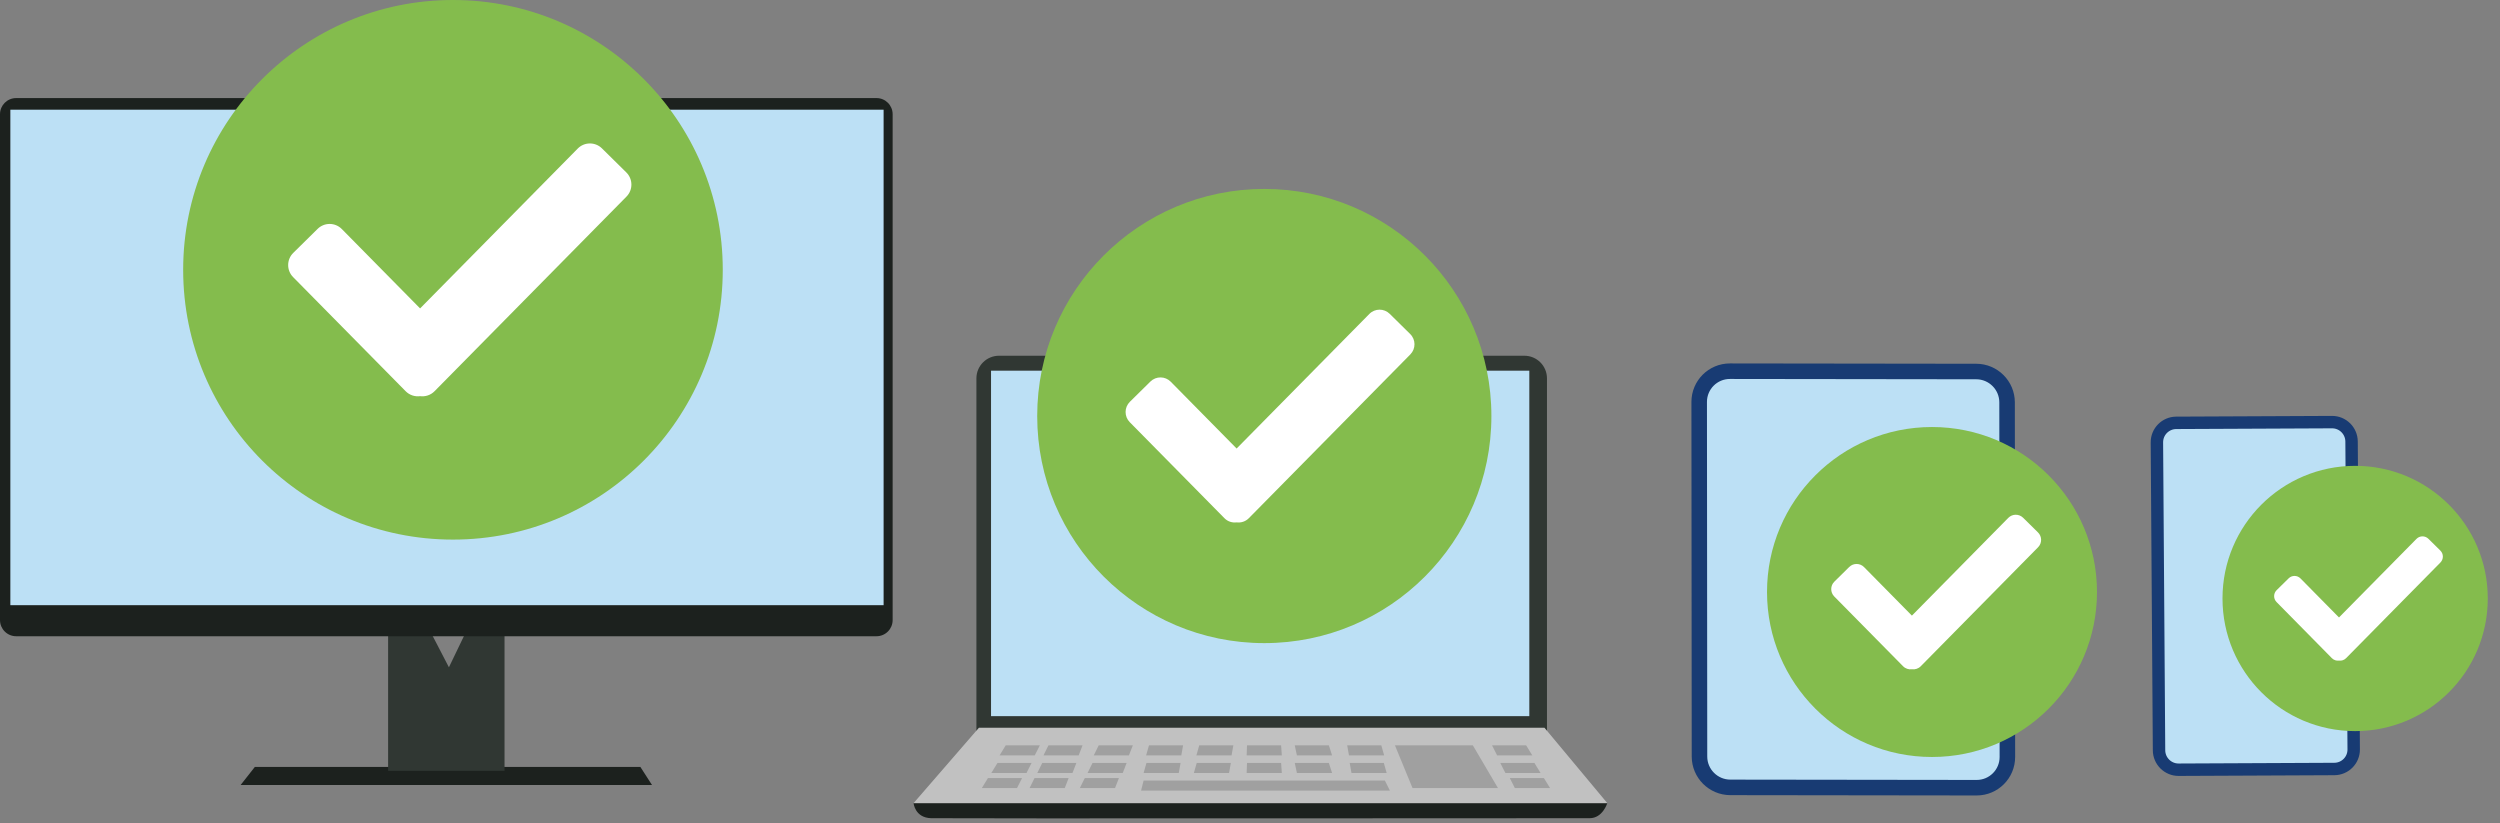
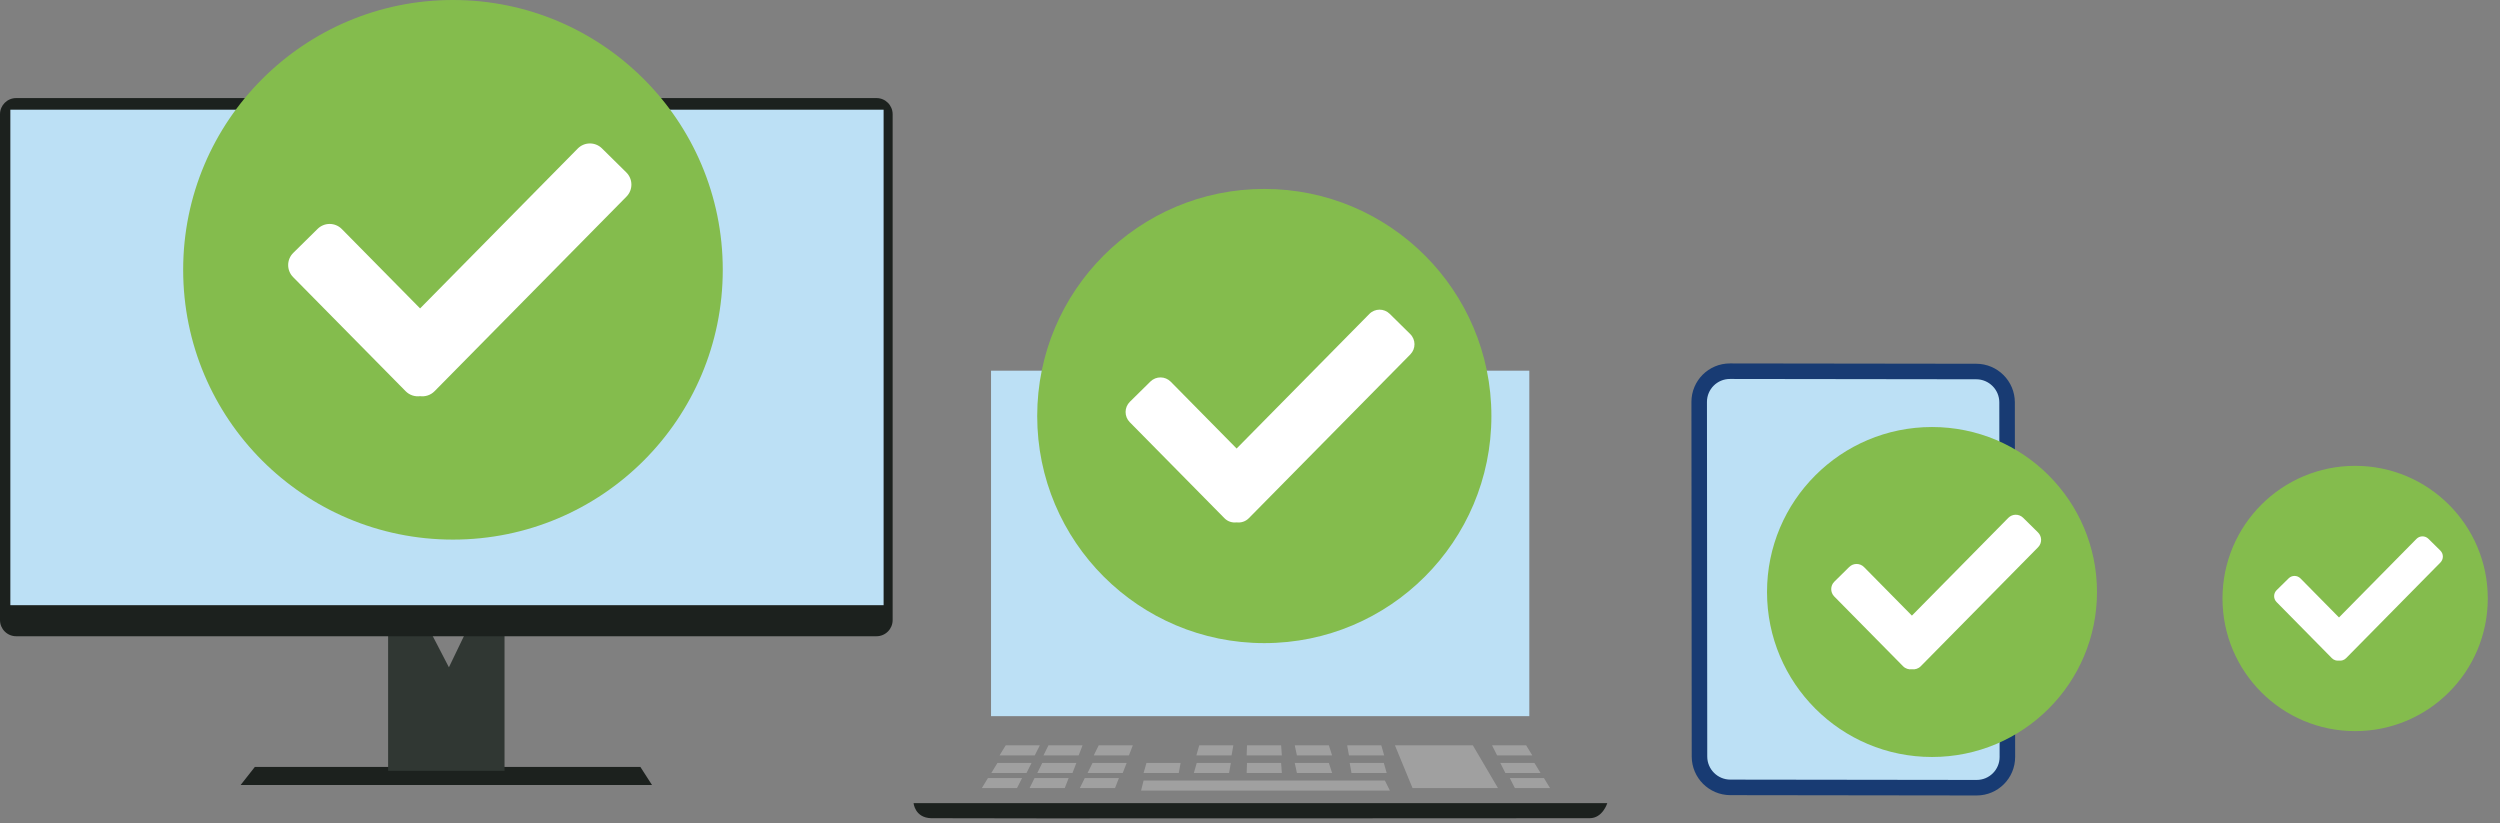
<svg xmlns="http://www.w3.org/2000/svg" width="100%" height="100%" viewBox="0 0 161 53" version="1.1" xml:space="preserve" style="fill-rule:evenodd;clip-rule:evenodd;stroke-linecap:round;stroke-linejoin:round;stroke-miterlimit:1.5;">
  <rect x="0" y="0" width="161" height="53" fill="#808080" stroke="none" />
  <g>
    <g>
      <path d="M16.413,49.389l24.827,-0l0.75,1.166l-26.494,0l0.917,-1.166Z" style="fill:#1c211e;" />
      <path d="M24.994,40.724l0,8.915l7.498,-0l0,-8.915l-2.499,0l-1.083,2.25l-1.167,-2.25l-2.749,0Z" style="fill:#303733;" />
      <path d="M57.486,7.355c0,-0.573 -0.466,-1.039 -1.039,-1.039l-55.407,-0c-0.574,-0 -1.04,0.466 -1.04,1.039l0,32.579c0,0.574 0.466,1.04 1.04,1.04l55.407,0c0.573,0 1.039,-0.466 1.039,-1.04l0,-32.579Z" style="fill:#1c211e;" />
      <rect x="0.667" y="7.065" width="56.237" height="31.909" style="fill:#bce0f5;" />
    </g>
    <g>
      <path d="M58.835,51.721c-0,0 0.08,0.944 1.133,0.971c1.052,0.027 41.573,0 42.409,0c0.836,0 1.133,-0.971 1.133,-0.971l-44.675,0Z" style="fill:#1c211e;" />
-       <path d="M99.625,24.365c0,-0.804 -0.653,-1.456 -1.457,-1.456l-33.83,-0c-0.804,-0 -1.457,0.652 -1.457,1.456l0,22.824l36.744,-0l0,-22.824Z" style="fill:#303733;" />
      <rect x="63.661" y="23.709" width="35.022" height="22.355" style="fill:none;" />
      <rect x="63.823" y="23.872" width="34.665" height="22.248" style="fill:#bce0f5;" />
-       <path d="M63.043,46.865l-4.208,4.856l44.675,0l-4.047,-4.856l-36.42,0Z" style="fill:#c1c1c1;" />
      <g>
        <path d="M73.647,50.267l-0.162,0.648l16.025,-0l-0.324,-0.648l-15.539,0" style="fill:#a0a0a0;" />
        <path d="M89.834,48.001l1.133,2.752l5.503,0l-1.618,-2.752l-5.018,0" style="fill:#a0a0a0;" />
        <path d="M73.832,49.134l-0.185,0.648l2.266,-0l0.116,-0.648l-2.197,0" style="fill:#a0a0a0;" />
        <path d="M89.118,49.134l0.184,0.648l-2.266,-0l-0.116,-0.648l2.198,0" style="fill:#a0a0a0;" />
        <path d="M77.069,49.134l-0.185,0.648l2.267,-0l0.116,-0.648l-2.198,0" style="fill:#a0a0a0;" />
        <path d="M80.307,49.134l-0.023,0.648l2.266,-0l-0.046,-0.648l-2.197,0" style="fill:#a0a0a0;" />
        <path d="M83.382,49.134l0.139,0.648l2.266,-0l-0.208,-0.648l-2.197,0" style="fill:#a0a0a0;" />
-         <path d="M73.994,48.001l-0.185,0.648l2.266,-0l0.116,-0.648l-2.197,0" style="fill:#a0a0a0;" />
        <path d="M88.956,48.001l0.185,0.648l-2.267,-0l-0.116,-0.648l2.198,0" style="fill:#a0a0a0;" />
        <path d="M77.231,48.001l-0.185,0.648l2.266,-0l0.116,-0.648l-2.197,0" style="fill:#a0a0a0;" />
        <path d="M67.121,49.134l-0.32,0.648l2.266,-0l0.251,-0.648l-2.197,0" style="fill:#a0a0a0;" />
        <path d="M70.358,49.134l-0.32,0.648l2.266,-0l0.252,-0.648l-2.198,0" style="fill:#a0a0a0;" />
        <path d="M67.519,48.001l-0.32,0.648l2.266,-0l0.251,-0.648l-2.197,0" style="fill:#a0a0a0;" />
        <path d="M70.756,48.001l-0.319,0.648l2.266,-0l0.251,-0.648l-2.198,0" style="fill:#a0a0a0;" />
        <path d="M66.624,50.106l-0.32,0.647l2.266,0l0.251,-0.647l-2.197,-0" style="fill:#a0a0a0;" />
        <path d="M64.236,49.134l-0.396,0.648l2.266,-0l0.327,-0.648l-2.197,0" style="fill:#a0a0a0;" />
        <path d="M64.767,48.001l-0.396,0.648l2.266,-0l0.328,-0.648l-2.198,0" style="fill:#a0a0a0;" />
        <path d="M63.625,50.106l-0.396,0.647l2.266,0l0.327,-0.647l-2.197,-0" style="fill:#a0a0a0;" />
        <path d="M98.817,49.134l0.396,0.648l-2.266,-0l-0.328,-0.648l2.198,0" style="fill:#a0a0a0;" />
        <path d="M98.285,48.001l0.396,0.648l-2.266,-0l-0.327,-0.648l2.197,0" style="fill:#a0a0a0;" />
        <path d="M99.428,50.106l0.396,0.647l-2.266,0l-0.328,-0.647l2.198,-0" style="fill:#a0a0a0;" />
        <path d="M69.861,50.106l-0.32,0.647l2.267,0l0.251,-0.647l-2.198,-0" style="fill:#a0a0a0;" />
        <path d="M80.307,48.001l-0.023,0.648l2.266,-0l-0.046,-0.648l-2.197,0" style="fill:#a0a0a0;" />
        <path d="M83.382,48.001l0.139,0.648l2.266,-0l-0.208,-0.648l-2.197,0" style="fill:#a0a0a0;" />
      </g>
    </g>
    <path d="M129.256,25.912c-0.001,-1.095 -0.89,-1.984 -1.984,-1.986l-15.863,-0.021c-1.094,-0.002 -1.982,0.885 -1.981,1.98l0.019,22.836c0.001,1.095 0.891,1.984 1.985,1.986l15.862,0.021c1.095,0.002 1.982,-0.885 1.981,-1.98l-0.019,-22.836Z" style="fill:#bce0f5;stroke:#183b73;stroke-width:1px;" />
-     <path d="M151.441,28.431c-0.005,-0.692 -0.57,-1.251 -1.262,-1.247l-10.029,0.047c-0.692,0.003 -1.25,0.568 -1.245,1.259l0.137,19.832c0.005,0.692 0.571,1.251 1.263,1.248l10.028,-0.047c0.692,-0.004 1.25,-0.568 1.245,-1.26l-0.137,-19.832Z" style="fill:#bce0f5;stroke:#183b73;stroke-width:0.8px;" />
    <circle cx="29.171" cy="17.375" r="17.375" style="fill:#84bc4d;" />
    <path d="M27.054,19.862l10.153,-10.296c0.427,-0.433 1.125,-0.438 1.558,-0.011l1.569,1.548c0.433,0.427 0.438,1.125 0.011,1.558l-12.36,12.533c-0.252,0.256 -0.6,0.363 -0.931,0.319c-0.331,0.044 -0.678,-0.063 -0.93,-0.319l-7.249,-7.35c-0.427,-0.433 -0.422,-1.131 0.011,-1.558l1.569,-1.547c0.433,-0.427 1.131,-0.422 1.558,0.011l5.041,5.112Z" style="fill:#fff;" />
    <circle cx="81.421" cy="26.792" r="14.625" style="fill:#84bc4d;" />
    <path d="M79.639,28.885l8.546,-8.666c0.359,-0.365 0.947,-0.369 1.312,-0.009l1.32,1.302c0.365,0.359 0.369,0.947 0.009,1.312l-10.403,10.55c-0.213,0.215 -0.505,0.304 -0.784,0.267c-0.278,0.037 -0.571,-0.052 -0.783,-0.267l-6.101,-6.187c-0.359,-0.365 -0.355,-0.952 0.009,-1.312l1.321,-1.302c0.364,-0.36 0.952,-0.355 1.311,0.009l4.243,4.303Z" style="fill:#fff;" />
    <circle cx="124.421" cy="38.125" r="10.625" style="fill:#84bc4d;" />
    <path d="M123.127,39.646l6.208,-6.296c0.261,-0.265 0.688,-0.268 0.953,-0.007l0.959,0.946c0.265,0.261 0.268,0.688 0.007,0.953l-7.558,7.665c-0.154,0.156 -0.367,0.221 -0.569,0.194c-0.203,0.027 -0.415,-0.038 -0.569,-0.194l-4.433,-4.495c-0.261,-0.265 -0.258,-0.692 0.007,-0.953l0.959,-0.946c0.265,-0.261 0.692,-0.258 0.953,0.007l3.083,3.126Z" style="fill:#fff;" />
    <circle cx="151.671" cy="38.542" r="8.542" style="fill:#84bc4d;" />
    <path d="M150.631,39.764l4.991,-5.061c0.21,-0.213 0.553,-0.215 0.766,-0.006l0.771,0.761c0.213,0.21 0.215,0.553 0.005,0.766l-6.076,6.162c-0.124,0.126 -0.295,0.178 -0.457,0.156c-0.163,0.022 -0.334,-0.03 -0.458,-0.156l-3.563,-3.614c-0.21,-0.212 -0.208,-0.556 0.005,-0.766l0.772,-0.76c0.212,-0.21 0.556,-0.208 0.765,0.005l2.479,2.513Z" style="fill:#fff;" />
  </g>
</svg>